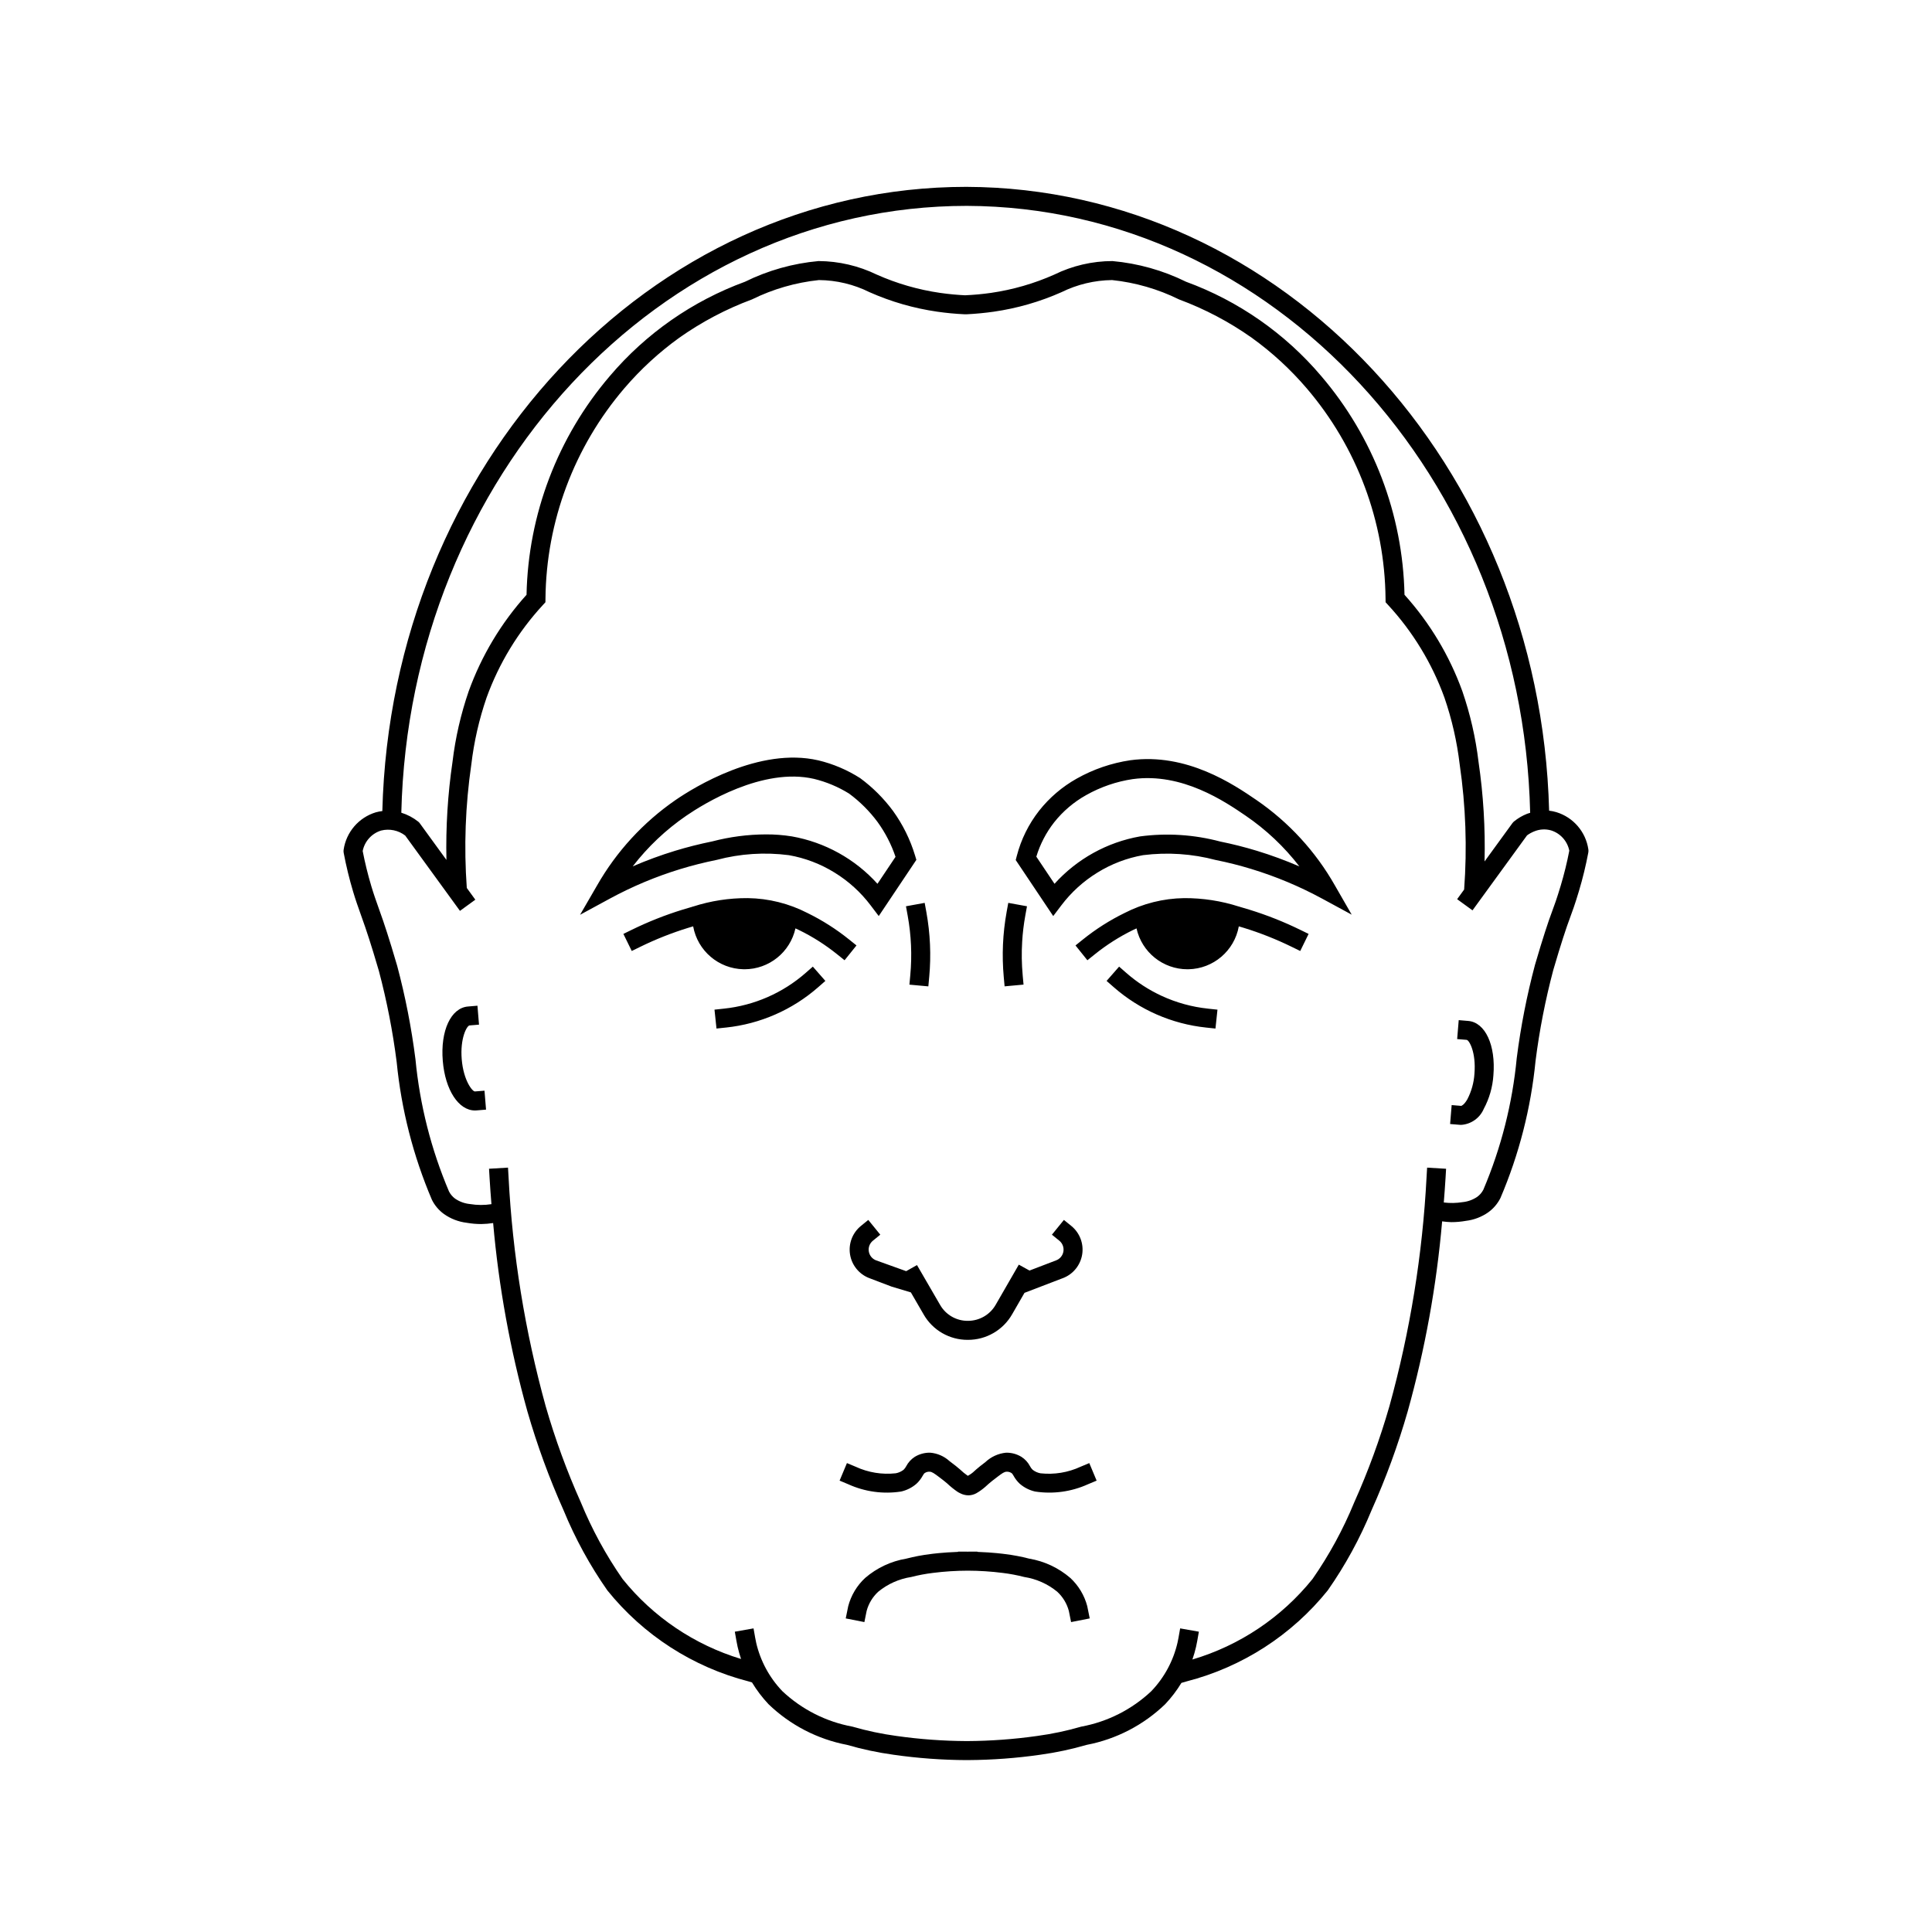
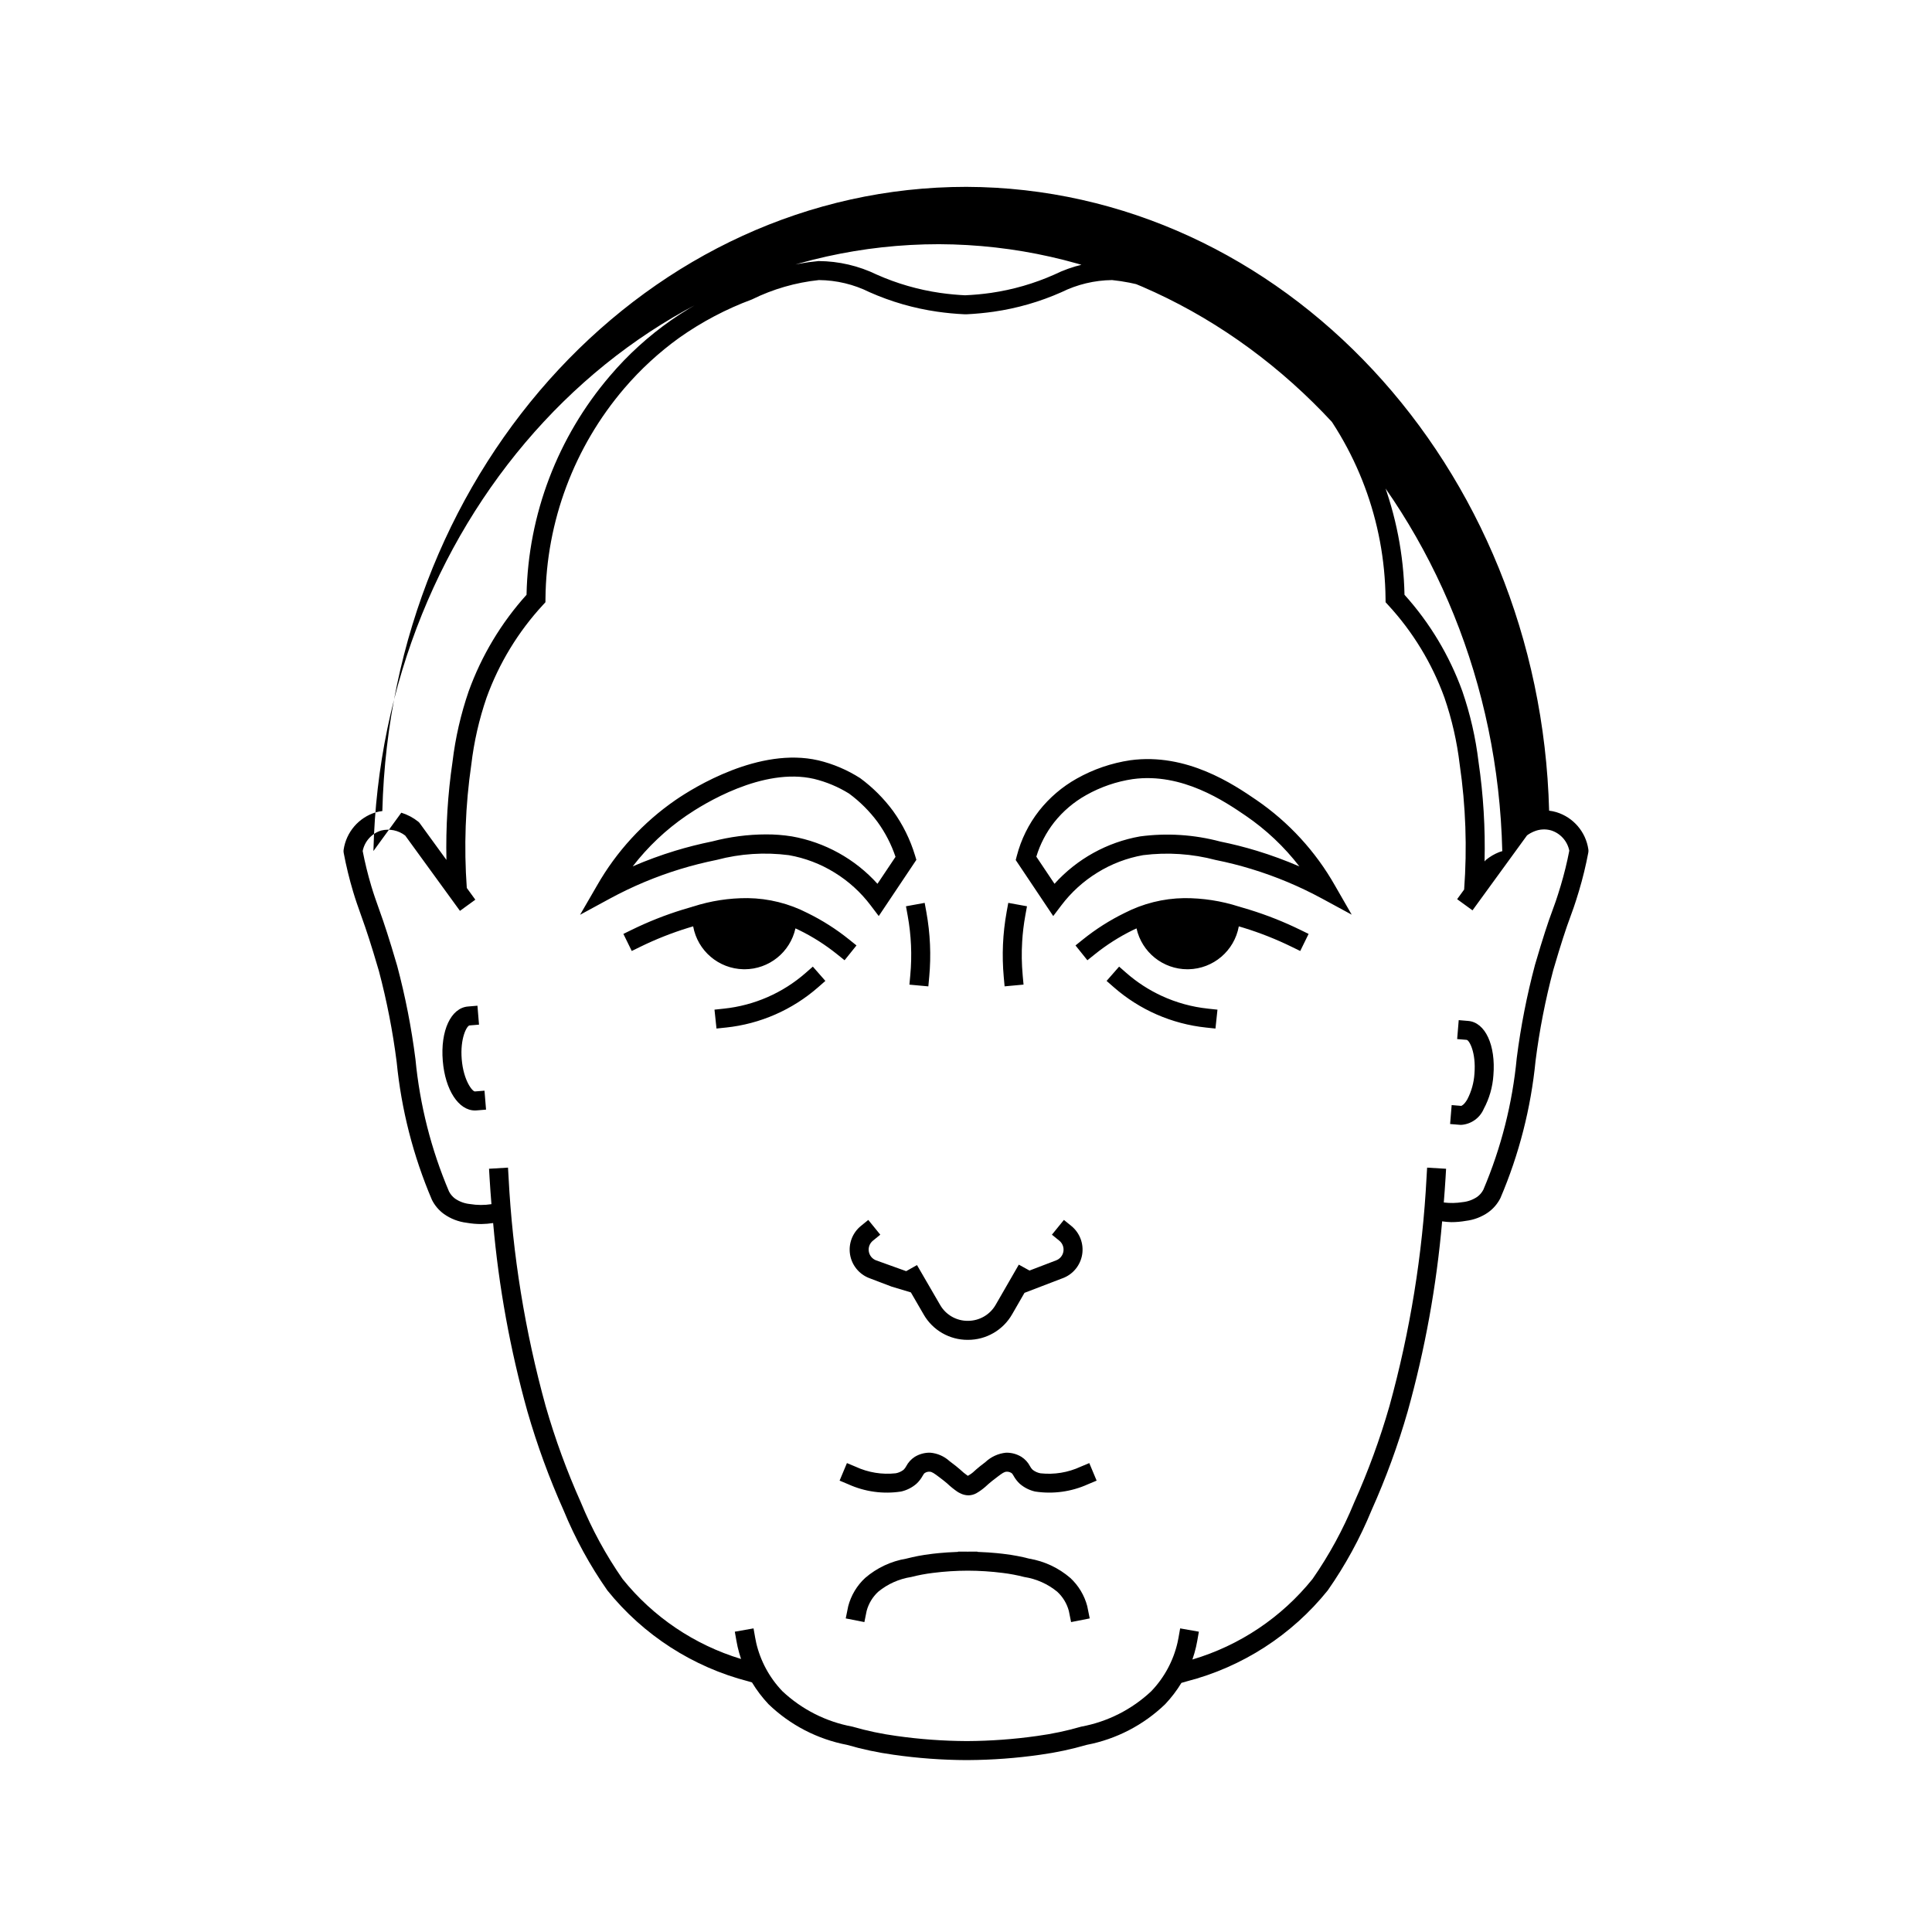
<svg xmlns="http://www.w3.org/2000/svg" fill="#000000" width="800px" height="800px" version="1.1" viewBox="144 144 512 512">
-   <path d="m488.53 390.39 2.262 1.105-2.215 4.527-2.262-1.105c-4.09-2-8.328-3.684-12.68-5.023-0.457-0.141-0.887-0.262-1.336-0.398v-0.004c-1.172 6.484-6.754 11.242-13.34 11.371l-0.273 0.004c-6.481-0.004-12.09-4.504-13.496-10.832-0.32 0.152-0.691 0.316-0.977 0.453-3.586 1.758-6.969 3.91-10.078 6.414l-1.965 1.578-3.152-3.93 1.965-1.578c3.402-2.738 7.098-5.09 11.023-7.012 4.891-2.519 10.301-3.871 15.805-3.949 4.93-0.023 9.836 0.73 14.527 2.242l0.125-0.004v0.039c0.883 0.258 1.762 0.512 2.652 0.785v0.004c4.602 1.422 9.086 3.199 13.414 5.312zm76.402-21.305c0.043 0.281 0.039 0.562-0.012 0.84-0.648 3.449-1.48 6.863-2.488 10.227-1.09 3.633-1.766 5.453-2.383 7.125-0.266 0.723-0.523 1.41-0.801 2.223-0.016 0.047-1.512 4.336-3.621 11.598-2.094 7.898-3.66 15.926-4.688 24.031-1.23 12.523-4.367 24.789-9.309 36.363-0.762 1.516-1.879 2.824-3.262 3.809-1.754 1.219-3.781 1.988-5.902 2.238-1.277 0.227-2.57 0.34-3.867 0.34-0.809-0.027-1.617-0.094-2.418-0.207-1.477 17.043-4.531 33.91-9.133 50.387-2.566 8.938-5.766 17.68-9.57 26.164-3.078 7.492-6.973 14.621-11.617 21.254-9.543 11.859-22.664 20.316-37.402 24.109l-1.375 0.398h0.004c-1.234 2.027-2.676 3.918-4.305 5.644-5.742 5.531-12.969 9.277-20.801 10.777-4.051 1.176-8.18 2.051-12.359 2.625-6.305 0.902-12.664 1.371-19.031 1.41l-0.117 0.004h-0.156v-0.004h-0.004c-0.066 0.004-0.129 0.008-0.195 0.004-6.457-0.027-12.902-0.5-19.297-1.414-4.176-0.574-8.305-1.449-12.355-2.625-7.832-1.5-15.059-5.242-20.801-10.777-1.66-1.766-3.133-3.699-4.383-5.773l-0.922-0.27c-14.738-3.793-27.855-12.25-37.398-24.105-4.641-6.629-8.535-13.754-11.609-21.238-3.801-8.492-7-17.242-9.582-26.184-4.559-16.332-7.602-33.051-9.086-49.941-1.039 0.16-2.082 0.25-3.133 0.266-1.301 0.004-2.598-0.113-3.883-0.336-2.156-0.262-4.215-1.051-5.992-2.301-1.359-0.977-2.461-2.273-3.211-3.773-4.957-11.625-8.109-23.938-9.344-36.52-1.035-8.141-2.609-16.203-4.711-24.137-2.121-7.297-3.617-11.605-3.633-11.637l-1.238-3.519c-0.699-1.969-1.273-3.566-1.965-5.879-1.008-3.379-1.844-6.809-2.496-10.273-0.051-0.277-0.055-0.562-0.012-0.84 0.688-4.664 4-8.516 8.512-9.891 0.57-0.16 1.152-0.273 1.742-0.34 2.324-91.645 70.832-165.42 154.77-165.42 83.789 0.277 152.07 74 154.44 165.32 0.648 0.074 1.289 0.203 1.918 0.391 4.492 1.367 7.797 5.207 8.48 9.855zm-314.58-9.711c1.641 0.508 3.172 1.32 4.512 2.391 0.152 0.125 0.285 0.27 0.398 0.43l7.047 9.691c-0.191-8.699 0.348-17.398 1.613-26.004 0.762-6.367 2.199-12.633 4.285-18.695 3.41-9.434 8.617-18.113 15.332-25.566 0.434-21.297 8.238-41.785 22.082-57.977 9.574-11.285 21.914-19.891 35.812-24.98 6.109-3.012 12.723-4.871 19.508-5.481 5.344 0.031 10.613 1.258 15.422 3.594 5.332 2.371 10.961 3.996 16.734 4.836 2.5 0.359 4.758 0.547 6.668 0.641l0.004-0.004c2.301-0.098 4.598-0.309 6.879-0.637 5.773-0.84 11.402-2.465 16.734-4.836 4.801-2.356 10.074-3.586 15.422-3.594 6.785 0.609 13.398 2.469 19.508 5.481 13.898 5.086 26.238 13.695 35.812 24.98 13.844 16.191 21.648 36.68 22.082 57.977 6.715 7.449 11.922 16.133 15.332 25.562 2.086 6.066 3.523 12.332 4.285 18.699 1.285 8.742 1.82 17.582 1.598 26.414l7.387-10.16 0.004 0.004c0.113-0.16 0.246-0.305 0.398-0.434 1.035-0.848 2.195-1.531 3.441-2.027 0.285-0.113 0.574-0.18 0.859-0.273-2.094-88.816-68.234-160.58-149.29-160.85-81.422 0-147.76 71.754-149.87 160.82zm309.53 10.074c-0.504-2.551-2.367-4.621-4.852-5.391-1.488-0.418-3.07-0.316-4.492 0.289-0.656 0.266-1.281 0.613-1.855 1.035l-14.453 19.871-4.074-2.961 1.855-2.551v-0.004c0.82-11.047 0.43-22.152-1.172-33.113-0.711-6.039-2.066-11.984-4.043-17.734-3.297-9.109-8.379-17.465-14.949-24.578l-0.652-0.711-0.012-0.965c-0.199-20.445-7.594-40.168-20.879-55.711-4.312-5.043-9.207-9.551-14.59-13.426-5.945-4.199-12.414-7.609-19.238-10.141-5.57-2.75-11.582-4.488-17.758-5.137-4.656 0.055-9.242 1.152-13.422 3.215-5.711 2.535-11.746 4.273-17.93 5.164-2.363 0.336-4.762 0.566-7.141 0.684l-0.578 0.004c-2.5-0.117-4.902-0.348-7.262-0.688h-0.004c-6.188-0.891-12.223-2.629-17.934-5.164-4.172-2.078-8.762-3.176-13.422-3.215-6.176 0.648-12.188 2.387-17.758 5.137-6.824 2.531-13.289 5.941-19.238 10.141-5.379 3.875-10.277 8.383-14.59 13.426-13.285 15.543-20.68 35.266-20.879 55.711l-0.012 0.965-0.652 0.711c-6.57 7.113-11.652 15.473-14.949 24.578-1.977 5.75-3.332 11.695-4.043 17.734-1.578 10.824-1.977 21.781-1.195 32.691l2.262 3.113-4.074 2.961-14.508-19.957c-1.816-1.395-4.168-1.883-6.387-1.328-2.5 0.777-4.375 2.859-4.883 5.426 0.598 3.098 1.367 6.231 2.285 9.301 0.664 2.215 1.211 3.746 1.883 5.633l1.254 3.566s1.531 4.402 3.703 11.875l0.004 0.004c2.172 8.148 3.793 16.434 4.856 24.801 1.152 12.07 4.152 23.895 8.895 35.055 0.383 0.738 0.93 1.383 1.598 1.879 1.172 0.809 2.535 1.305 3.953 1.441 1.883 0.316 3.805 0.328 5.691 0.031-0.184-2.277-0.355-4.562-0.492-6.867l-0.148-2.516 5.027-0.301 0.148 2.516v0.004c1.059 20.531 4.359 40.887 9.836 60.703 2.504 8.703 5.617 17.215 9.316 25.48 2.934 7.152 6.641 13.961 11.055 20.305 8.094 10.074 19.043 17.465 31.41 21.207-0.359-1.055-0.664-2.125-0.914-3.215-0.117-0.527-0.219-1.039-0.305-1.535l-0.438-2.481 4.961-0.875 0.438 2.481c0.078 0.422 0.164 0.859 0.262 1.305l-0.004 0.004c1.117 4.836 3.519 9.281 6.957 12.863 5.156 4.844 11.598 8.102 18.555 9.383 3.832 1.113 7.742 1.938 11.695 2.473 6.152 0.871 12.359 1.324 18.574 1.355 0.031-0.004 0.066-0.004 0.098 0 6.215-0.031 12.422-0.484 18.574-1.355 3.957-0.535 7.863-1.359 11.699-2.473 6.957-1.281 13.398-4.539 18.551-9.383 3.438-3.586 5.84-8.031 6.957-12.871 0.098-0.441 0.188-0.875 0.262-1.301l0.438-2.481 4.961 0.875-0.438 2.481c-0.086 0.496-0.188 1.008-0.309 1.527v0.004c-0.262 1.137-0.586 2.258-0.969 3.359 12.535-3.711 23.645-11.16 31.844-21.348 4.41-6.34 8.113-13.145 11.043-20.289 3.707-8.266 6.824-16.785 9.328-25.496 5.473-19.816 8.773-40.172 9.84-60.703l0.148-2.516 5.027 0.301-0.148 2.516c-0.129 2.152-0.293 4.289-0.461 6.422v-0.004c1.648 0.207 3.324 0.176 4.965-0.09 1.371-0.133 2.684-0.602 3.832-1.359l0.082-0.059v-0.004c0.676-0.492 1.227-1.137 1.609-1.879 4.719-11.109 7.703-22.879 8.848-34.895 1.059-8.332 2.676-16.582 4.836-24.695 2.164-7.453 3.695-11.836 3.695-11.836 0.289-0.84 0.559-1.566 0.84-2.324 0.594-1.605 1.238-3.344 2.281-6.824 0.91-3.047 1.672-6.137 2.273-9.258zm-26.793 45.109-2.512-0.211-0.414 5.019 2.508 0.207c0.695 0.059 2.539 3.336 2.074 8.977v0.004c-0.148 2.367-0.793 4.676-1.887 6.781-0.828 1.438-1.523 1.734-1.633 1.734h-0.004l-2.512-0.211-0.414 5.019 2.508 0.207c0.129 0.012 0.27 0.016 0.414 0.016l0.004 0.004c2.644-0.172 4.965-1.816 6-4.254 1.473-2.742 2.34-5.773 2.547-8.883 0.656-7.973-2.152-14.031-6.68-14.41zm-35.305-35.871 4.434 7.711-7.816-4.242h-0.004c-5.977-3.246-12.266-5.879-18.77-7.863-3.074-0.938-6.234-1.738-9.398-2.375l-0.004 0.004c-6.285-1.672-12.832-2.109-19.285-1.297-4.301 0.758-8.418 2.328-12.129 4.633-3.699 2.273-6.941 5.223-9.559 8.688l-2.137 2.82-9.938-14.844 0.285-1.098v0.004c1.129-4.367 3.148-8.453 5.934-12.004 2.727-3.445 6.098-6.32 9.926-8.473 4.406-2.484 9.227-4.137 14.23-4.879 14.988-2.023 27.418 6.449 33.398 10.531 8.578 5.879 15.703 13.637 20.832 22.684zm-9.43-5.074c-4.008-5.203-8.816-9.742-14.242-13.445-5.461-3.723-16.82-11.488-29.879-9.699v-0.004c-4.348 0.645-8.535 2.078-12.363 4.234-3.281 1.828-6.176 4.285-8.508 7.231-2.125 2.711-3.727 5.797-4.723 9.094l4.816 7.191v0.004c5.949-6.594 13.926-11.016 22.672-12.562 7.109-0.949 14.34-0.484 21.273 1.367 3.144 0.629 6.469 1.469 9.691 2.449 3.828 1.168 7.586 2.551 11.262 4.141zm-36.523 34.289-0.004 0.004c-3.391-1.57-6.543-3.617-9.352-6.082l-1.895-1.66-3.32 3.789 1.895 1.66c6.852 6.008 15.395 9.742 24.453 10.699l2.504 0.266 0.531-5.008-2.504-0.266v-0.004c-4.262-0.445-8.422-1.594-12.312-3.394zm-80.852-13.352-1.965-1.578c-3.402-2.738-7.098-5.09-11.02-7.012-4.894-2.519-10.305-3.871-15.812-3.949-4.934-0.035-9.84 0.723-14.531 2.242l-0.121-0.004v0.039c-0.883 0.258-1.762 0.512-2.652 0.785h0.004c-4.606 1.422-9.09 3.199-13.414 5.316l-2.262 1.105 2.215 4.527 2.262-1.105h-0.004c4.09-2 8.332-3.684 12.684-5.023 0.457-0.141 0.887-0.266 1.336-0.402h-0.004c1.172 6.484 6.754 11.242 13.34 11.371l0.277 0.004c6.481-0.004 12.09-4.508 13.492-10.832 0.32 0.152 0.695 0.316 0.98 0.457 3.586 1.754 6.965 3.906 10.074 6.41l1.965 1.578zm13.566-7.894c0.945 5.203 1.18 10.512 0.691 15.777l-0.23 2.508 5.016 0.461 0.23-2.508 0.004-0.004c0.523-5.719 0.27-11.484-0.754-17.137l-0.453-2.481-4.957 0.902zm-60.176-12.363c-6.504 1.984-12.797 4.617-18.773 7.863l-7.871 4.273 4.492-7.75c5.148-9.023 12.27-16.773 20.824-22.672 4.922-3.379 22.227-14.102 37.816-10.504v-0.004c3.938 0.945 7.688 2.539 11.098 4.719 3.316 2.441 6.25 5.367 8.699 8.68 2.594 3.59 4.57 7.59 5.848 11.832l0.344 1.141-9.969 14.895-2.137-2.82c-2.613-3.465-5.856-6.414-9.555-8.691-3.711-2.301-7.828-3.871-12.129-4.625-6.387-0.828-12.875-0.406-19.098 1.246-3.363 0.684-6.523 1.484-9.59 2.418zm-1.469-4.82c3.219-0.98 6.539-1.816 9.867-2.492 4.644-1.215 9.422-1.84 14.223-1.855 2.305-0.012 4.606 0.168 6.879 0.531 8.742 1.551 16.719 5.969 22.668 12.562l4.785-7.144v-0.004c-1.109-3.293-2.711-6.398-4.746-9.215-2.129-2.871-4.672-5.414-7.547-7.535h0.004c-2.879-1.785-6.016-3.106-9.305-3.906-13.613-3.144-29.344 6.672-33.84 9.75-5.41 3.707-10.203 8.242-14.207 13.434 3.66-1.586 7.406-2.961 11.219-4.125zm34.617 32.352c-6.066 5.324-13.637 8.633-21.664 9.477l-2.504 0.266 0.531 5.008 2.504-0.266v0.004c9.062-0.953 17.605-4.691 24.453-10.699l1.895-1.66-3.32-3.789zm26.629 79.047-7.981-2.867c-1.02-0.387-1.75-1.289-1.922-2.363-0.172-1.074 0.242-2.16 1.086-2.844l1.957-1.59-3.18-3.91-1.957 1.59 0.004-0.004c-2.242 1.824-3.34 4.703-2.883 7.555 0.457 2.852 2.398 5.246 5.098 6.277l5.949 2.262 5.074 1.523 3.391 5.848v0.004c2.398 4.184 6.867 6.75 11.691 6.723h0.023-0.004c4.859 0.02 9.348-2.582 11.75-6.805l3.258-5.652 10.188-3.906 0.004 0.004c2.699-1.031 4.641-3.426 5.098-6.277 0.457-2.852-0.641-5.731-2.883-7.555l-1.957-1.59-3.18 3.91 1.957 1.59 0.004 0.004c0.844 0.684 1.258 1.77 1.086 2.844s-0.906 1.977-1.922 2.363l-7.066 2.703-2.832-1.566-6.117 10.617c-1.512 2.656-4.336 4.289-7.394 4.277h-0.016 0.004c-3.027 0.02-5.828-1.59-7.332-4.215l-6.129-10.562zm-114.26-47.629c-0.656 0.105-3.055-2.867-3.523-8.512s1.379-8.922 2.074-8.98l2.508-0.207-0.414-5.019-2.512 0.211c-4.527 0.375-7.34 6.438-6.676 14.414 0.641 7.719 4.191 13.137 8.527 13.137 0.145 0 0.285-0.008 0.43-0.016l2.508-0.207-0.41-5.019zm157.77 128.94c-3.106-2.68-6.883-4.453-10.93-5.129-2.07-0.539-4.176-0.938-6.301-1.199-0.371-0.055-3.273-0.441-7.402-0.59v-0.07l-2.519 0.012h-0.086l-2.519-0.012v0.07c-4.133 0.148-7.031 0.535-7.398 0.59-2.125 0.262-4.234 0.66-6.312 1.199-4.043 0.676-7.82 2.453-10.926 5.129-2.172 2.019-3.723 4.613-4.477 7.481l-0.656 3.234 4.941 0.973 0.602-2.973c0.527-1.953 1.594-3.715 3.082-5.082 2.512-2.055 5.527-3.398 8.734-3.894 1.879-0.484 3.789-0.844 5.715-1.078 3.07-0.391 6.164-0.59 9.258-0.598 3.098 0.008 6.191 0.207 9.262 0.598 1.93 0.234 3.84 0.594 5.719 1.078 3.203 0.496 6.219 1.84 8.727 3.894 1.488 1.367 2.559 3.129 3.082 5.082l0.598 2.973 4.941-0.973-0.656-3.234h0.004c-0.754-2.867-2.309-5.461-4.481-7.481zm-17.422-156.79 5.016-0.461-0.23-2.508 0.004 0.004c-0.27-2.945-0.316-5.906-0.137-8.859 0.137-2.32 0.414-4.633 0.828-6.918l0.449-2.477-4.957-0.902-0.453 2.481 0.004-0.004c-1.02 5.652-1.273 11.418-0.754 17.137zm-9.543 134.89c0.719-0.02 1.426-0.207 2.055-0.555l0.637-0.391v0.004c0.812-0.531 1.574-1.133 2.277-1.801l0.375-0.336c0.527-0.457 1.207-1.012 2.5-1.977 1.039-0.781 1.609-1.191 2.223-1.207 0.438-0.023 0.875 0.09 1.25 0.324 0.234 0.148 0.305 0.25 0.609 0.766h-0.004c0.434 0.785 0.988 1.5 1.645 2.113 1.164 1.008 2.559 1.711 4.062 2.051 4.746 0.727 9.605 0.059 13.98-1.918l2.32-0.973-1.945-4.648-2.324 0.973c-3.312 1.535-6.984 2.133-10.613 1.734-0.758-0.141-1.469-0.461-2.074-0.934-0.289-0.277-0.527-0.602-0.707-0.957-0.523-1-1.297-1.848-2.246-2.457-1.234-0.762-2.66-1.145-4.106-1.113-2.047 0.203-3.969 1.082-5.465 2.492-1.027 0.766-1.801 1.398-2.406 1.922l-0.473 0.426c-0.527 0.512-1.129 0.945-1.781 1.289-0.742-0.516-1.441-1.09-2.094-1.715-0.602-0.523-1.375-1.156-2.766-2.191h0.004c-1.41-1.281-3.199-2.062-5.098-2.223-1.449-0.035-2.879 0.352-4.113 1.109-0.949 0.613-1.723 1.461-2.246 2.461-0.18 0.355-0.418 0.68-0.703 0.957-0.605 0.473-1.32 0.793-2.074 0.93-3.633 0.402-7.305-0.195-10.617-1.73l-2.324-0.973-1.945 4.648 2.32 0.973c4.375 1.984 9.234 2.652 13.984 1.918 1.5-0.34 2.894-1.043 4.059-2.051 0.66-0.613 1.215-1.328 1.645-2.113 0.301-0.516 0.375-0.617 0.605-0.766 0.375-0.238 0.812-0.352 1.258-0.324 0.609 0.016 1.18 0.426 2.602 1.496 0.902 0.676 1.586 1.23 2.019 1.602 0.84 0.797 1.738 1.523 2.688 2.184 0.254 0.168 0.52 0.316 0.797 0.441 0.656 0.34 1.383 0.527 2.121 0.539z" />
+   <path d="m488.53 390.39 2.262 1.105-2.215 4.527-2.262-1.105c-4.09-2-8.328-3.684-12.68-5.023-0.457-0.141-0.887-0.262-1.336-0.398v-0.004c-1.172 6.484-6.754 11.242-13.34 11.371l-0.273 0.004c-6.481-0.004-12.09-4.504-13.496-10.832-0.32 0.152-0.691 0.316-0.977 0.453-3.586 1.758-6.969 3.91-10.078 6.414l-1.965 1.578-3.152-3.93 1.965-1.578c3.402-2.738 7.098-5.09 11.023-7.012 4.891-2.519 10.301-3.871 15.805-3.949 4.93-0.023 9.836 0.73 14.527 2.242l0.125-0.004v0.039c0.883 0.258 1.762 0.512 2.652 0.785v0.004c4.602 1.422 9.086 3.199 13.414 5.312zm76.402-21.305c0.043 0.281 0.039 0.562-0.012 0.84-0.648 3.449-1.48 6.863-2.488 10.227-1.09 3.633-1.766 5.453-2.383 7.125-0.266 0.723-0.523 1.41-0.801 2.223-0.016 0.047-1.512 4.336-3.621 11.598-2.094 7.898-3.66 15.926-4.688 24.031-1.23 12.523-4.367 24.789-9.309 36.363-0.762 1.516-1.879 2.824-3.262 3.809-1.754 1.219-3.781 1.988-5.902 2.238-1.277 0.227-2.57 0.34-3.867 0.34-0.809-0.027-1.617-0.094-2.418-0.207-1.477 17.043-4.531 33.91-9.133 50.387-2.566 8.938-5.766 17.68-9.57 26.164-3.078 7.492-6.973 14.621-11.617 21.254-9.543 11.859-22.664 20.316-37.402 24.109l-1.375 0.398h0.004c-1.234 2.027-2.676 3.918-4.305 5.644-5.742 5.531-12.969 9.277-20.801 10.777-4.051 1.176-8.18 2.051-12.359 2.625-6.305 0.902-12.664 1.371-19.031 1.41l-0.117 0.004h-0.156v-0.004h-0.004c-0.066 0.004-0.129 0.008-0.195 0.004-6.457-0.027-12.902-0.5-19.297-1.414-4.176-0.574-8.305-1.449-12.355-2.625-7.832-1.5-15.059-5.242-20.801-10.777-1.66-1.766-3.133-3.699-4.383-5.773l-0.922-0.27c-14.738-3.793-27.855-12.25-37.398-24.105-4.641-6.629-8.535-13.754-11.609-21.238-3.801-8.492-7-17.242-9.582-26.184-4.559-16.332-7.602-33.051-9.086-49.941-1.039 0.16-2.082 0.25-3.133 0.266-1.301 0.004-2.598-0.113-3.883-0.336-2.156-0.262-4.215-1.051-5.992-2.301-1.359-0.977-2.461-2.273-3.211-3.773-4.957-11.625-8.109-23.938-9.344-36.52-1.035-8.141-2.609-16.203-4.711-24.137-2.121-7.297-3.617-11.605-3.633-11.637l-1.238-3.519c-0.699-1.969-1.273-3.566-1.965-5.879-1.008-3.379-1.844-6.809-2.496-10.273-0.051-0.277-0.055-0.562-0.012-0.84 0.688-4.664 4-8.516 8.512-9.891 0.57-0.16 1.152-0.273 1.742-0.34 2.324-91.645 70.832-165.42 154.77-165.42 83.789 0.277 152.07 74 154.44 165.32 0.648 0.074 1.289 0.203 1.918 0.391 4.492 1.367 7.797 5.207 8.48 9.855zm-314.58-9.711c1.641 0.508 3.172 1.32 4.512 2.391 0.152 0.125 0.285 0.27 0.398 0.43l7.047 9.691c-0.191-8.699 0.348-17.398 1.613-26.004 0.762-6.367 2.199-12.633 4.285-18.695 3.41-9.434 8.617-18.113 15.332-25.566 0.434-21.297 8.238-41.785 22.082-57.977 9.574-11.285 21.914-19.891 35.812-24.98 6.109-3.012 12.723-4.871 19.508-5.481 5.344 0.031 10.613 1.258 15.422 3.594 5.332 2.371 10.961 3.996 16.734 4.836 2.5 0.359 4.758 0.547 6.668 0.641l0.004-0.004c2.301-0.098 4.598-0.309 6.879-0.637 5.773-0.84 11.402-2.465 16.734-4.836 4.801-2.356 10.074-3.586 15.422-3.594 6.785 0.609 13.398 2.469 19.508 5.481 13.898 5.086 26.238 13.695 35.812 24.98 13.844 16.191 21.648 36.68 22.082 57.977 6.715 7.449 11.922 16.133 15.332 25.562 2.086 6.066 3.523 12.332 4.285 18.699 1.285 8.742 1.82 17.582 1.598 26.414c0.113-0.16 0.246-0.305 0.398-0.434 1.035-0.848 2.195-1.531 3.441-2.027 0.285-0.113 0.574-0.18 0.859-0.273-2.094-88.816-68.234-160.58-149.29-160.85-81.422 0-147.76 71.754-149.87 160.82zm309.53 10.074c-0.504-2.551-2.367-4.621-4.852-5.391-1.488-0.418-3.07-0.316-4.492 0.289-0.656 0.266-1.281 0.613-1.855 1.035l-14.453 19.871-4.074-2.961 1.855-2.551v-0.004c0.82-11.047 0.43-22.152-1.172-33.113-0.711-6.039-2.066-11.984-4.043-17.734-3.297-9.109-8.379-17.465-14.949-24.578l-0.652-0.711-0.012-0.965c-0.199-20.445-7.594-40.168-20.879-55.711-4.312-5.043-9.207-9.551-14.59-13.426-5.945-4.199-12.414-7.609-19.238-10.141-5.57-2.75-11.582-4.488-17.758-5.137-4.656 0.055-9.242 1.152-13.422 3.215-5.711 2.535-11.746 4.273-17.93 5.164-2.363 0.336-4.762 0.566-7.141 0.684l-0.578 0.004c-2.5-0.117-4.902-0.348-7.262-0.688h-0.004c-6.188-0.891-12.223-2.629-17.934-5.164-4.172-2.078-8.762-3.176-13.422-3.215-6.176 0.648-12.188 2.387-17.758 5.137-6.824 2.531-13.289 5.941-19.238 10.141-5.379 3.875-10.277 8.383-14.59 13.426-13.285 15.543-20.68 35.266-20.879 55.711l-0.012 0.965-0.652 0.711c-6.57 7.113-11.652 15.473-14.949 24.578-1.977 5.75-3.332 11.695-4.043 17.734-1.578 10.824-1.977 21.781-1.195 32.691l2.262 3.113-4.074 2.961-14.508-19.957c-1.816-1.395-4.168-1.883-6.387-1.328-2.5 0.777-4.375 2.859-4.883 5.426 0.598 3.098 1.367 6.231 2.285 9.301 0.664 2.215 1.211 3.746 1.883 5.633l1.254 3.566s1.531 4.402 3.703 11.875l0.004 0.004c2.172 8.148 3.793 16.434 4.856 24.801 1.152 12.07 4.152 23.895 8.895 35.055 0.383 0.738 0.93 1.383 1.598 1.879 1.172 0.809 2.535 1.305 3.953 1.441 1.883 0.316 3.805 0.328 5.691 0.031-0.184-2.277-0.355-4.562-0.492-6.867l-0.148-2.516 5.027-0.301 0.148 2.516v0.004c1.059 20.531 4.359 40.887 9.836 60.703 2.504 8.703 5.617 17.215 9.316 25.48 2.934 7.152 6.641 13.961 11.055 20.305 8.094 10.074 19.043 17.465 31.41 21.207-0.359-1.055-0.664-2.125-0.914-3.215-0.117-0.527-0.219-1.039-0.305-1.535l-0.438-2.481 4.961-0.875 0.438 2.481c0.078 0.422 0.164 0.859 0.262 1.305l-0.004 0.004c1.117 4.836 3.519 9.281 6.957 12.863 5.156 4.844 11.598 8.102 18.555 9.383 3.832 1.113 7.742 1.938 11.695 2.473 6.152 0.871 12.359 1.324 18.574 1.355 0.031-0.004 0.066-0.004 0.098 0 6.215-0.031 12.422-0.484 18.574-1.355 3.957-0.535 7.863-1.359 11.699-2.473 6.957-1.281 13.398-4.539 18.551-9.383 3.438-3.586 5.84-8.031 6.957-12.871 0.098-0.441 0.188-0.875 0.262-1.301l0.438-2.481 4.961 0.875-0.438 2.481c-0.086 0.496-0.188 1.008-0.309 1.527v0.004c-0.262 1.137-0.586 2.258-0.969 3.359 12.535-3.711 23.645-11.16 31.844-21.348 4.41-6.34 8.113-13.145 11.043-20.289 3.707-8.266 6.824-16.785 9.328-25.496 5.473-19.816 8.773-40.172 9.84-60.703l0.148-2.516 5.027 0.301-0.148 2.516c-0.129 2.152-0.293 4.289-0.461 6.422v-0.004c1.648 0.207 3.324 0.176 4.965-0.09 1.371-0.133 2.684-0.602 3.832-1.359l0.082-0.059v-0.004c0.676-0.492 1.227-1.137 1.609-1.879 4.719-11.109 7.703-22.879 8.848-34.895 1.059-8.332 2.676-16.582 4.836-24.695 2.164-7.453 3.695-11.836 3.695-11.836 0.289-0.84 0.559-1.566 0.84-2.324 0.594-1.605 1.238-3.344 2.281-6.824 0.91-3.047 1.672-6.137 2.273-9.258zm-26.793 45.109-2.512-0.211-0.414 5.019 2.508 0.207c0.695 0.059 2.539 3.336 2.074 8.977v0.004c-0.148 2.367-0.793 4.676-1.887 6.781-0.828 1.438-1.523 1.734-1.633 1.734h-0.004l-2.512-0.211-0.414 5.019 2.508 0.207c0.129 0.012 0.27 0.016 0.414 0.016l0.004 0.004c2.644-0.172 4.965-1.816 6-4.254 1.473-2.742 2.34-5.773 2.547-8.883 0.656-7.973-2.152-14.031-6.68-14.41zm-35.305-35.871 4.434 7.711-7.816-4.242h-0.004c-5.977-3.246-12.266-5.879-18.77-7.863-3.074-0.938-6.234-1.738-9.398-2.375l-0.004 0.004c-6.285-1.672-12.832-2.109-19.285-1.297-4.301 0.758-8.418 2.328-12.129 4.633-3.699 2.273-6.941 5.223-9.559 8.688l-2.137 2.82-9.938-14.844 0.285-1.098v0.004c1.129-4.367 3.148-8.453 5.934-12.004 2.727-3.445 6.098-6.32 9.926-8.473 4.406-2.484 9.227-4.137 14.23-4.879 14.988-2.023 27.418 6.449 33.398 10.531 8.578 5.879 15.703 13.637 20.832 22.684zm-9.43-5.074c-4.008-5.203-8.816-9.742-14.242-13.445-5.461-3.723-16.82-11.488-29.879-9.699v-0.004c-4.348 0.645-8.535 2.078-12.363 4.234-3.281 1.828-6.176 4.285-8.508 7.231-2.125 2.711-3.727 5.797-4.723 9.094l4.816 7.191v0.004c5.949-6.594 13.926-11.016 22.672-12.562 7.109-0.949 14.34-0.484 21.273 1.367 3.144 0.629 6.469 1.469 9.691 2.449 3.828 1.168 7.586 2.551 11.262 4.141zm-36.523 34.289-0.004 0.004c-3.391-1.57-6.543-3.617-9.352-6.082l-1.895-1.66-3.32 3.789 1.895 1.66c6.852 6.008 15.395 9.742 24.453 10.699l2.504 0.266 0.531-5.008-2.504-0.266v-0.004c-4.262-0.445-8.422-1.594-12.312-3.394zm-80.852-13.352-1.965-1.578c-3.402-2.738-7.098-5.09-11.02-7.012-4.894-2.519-10.305-3.871-15.812-3.949-4.934-0.035-9.84 0.723-14.531 2.242l-0.121-0.004v0.039c-0.883 0.258-1.762 0.512-2.652 0.785h0.004c-4.606 1.422-9.09 3.199-13.414 5.316l-2.262 1.105 2.215 4.527 2.262-1.105h-0.004c4.09-2 8.332-3.684 12.684-5.023 0.457-0.141 0.887-0.266 1.336-0.402h-0.004c1.172 6.484 6.754 11.242 13.34 11.371l0.277 0.004c6.481-0.004 12.09-4.508 13.492-10.832 0.32 0.152 0.695 0.316 0.98 0.457 3.586 1.754 6.965 3.906 10.074 6.41l1.965 1.578zm13.566-7.894c0.945 5.203 1.18 10.512 0.691 15.777l-0.23 2.508 5.016 0.461 0.23-2.508 0.004-0.004c0.523-5.719 0.27-11.484-0.754-17.137l-0.453-2.481-4.957 0.902zm-60.176-12.363c-6.504 1.984-12.797 4.617-18.773 7.863l-7.871 4.273 4.492-7.75c5.148-9.023 12.27-16.773 20.824-22.672 4.922-3.379 22.227-14.102 37.816-10.504v-0.004c3.938 0.945 7.688 2.539 11.098 4.719 3.316 2.441 6.25 5.367 8.699 8.68 2.594 3.59 4.57 7.59 5.848 11.832l0.344 1.141-9.969 14.895-2.137-2.82c-2.613-3.465-5.856-6.414-9.555-8.691-3.711-2.301-7.828-3.871-12.129-4.625-6.387-0.828-12.875-0.406-19.098 1.246-3.363 0.684-6.523 1.484-9.59 2.418zm-1.469-4.82c3.219-0.98 6.539-1.816 9.867-2.492 4.644-1.215 9.422-1.84 14.223-1.855 2.305-0.012 4.606 0.168 6.879 0.531 8.742 1.551 16.719 5.969 22.668 12.562l4.785-7.144v-0.004c-1.109-3.293-2.711-6.398-4.746-9.215-2.129-2.871-4.672-5.414-7.547-7.535h0.004c-2.879-1.785-6.016-3.106-9.305-3.906-13.613-3.144-29.344 6.672-33.84 9.75-5.41 3.707-10.203 8.242-14.207 13.434 3.66-1.586 7.406-2.961 11.219-4.125zm34.617 32.352c-6.066 5.324-13.637 8.633-21.664 9.477l-2.504 0.266 0.531 5.008 2.504-0.266v0.004c9.062-0.953 17.605-4.691 24.453-10.699l1.895-1.66-3.32-3.789zm26.629 79.047-7.981-2.867c-1.02-0.387-1.75-1.289-1.922-2.363-0.172-1.074 0.242-2.16 1.086-2.844l1.957-1.59-3.18-3.91-1.957 1.59 0.004-0.004c-2.242 1.824-3.34 4.703-2.883 7.555 0.457 2.852 2.398 5.246 5.098 6.277l5.949 2.262 5.074 1.523 3.391 5.848v0.004c2.398 4.184 6.867 6.75 11.691 6.723h0.023-0.004c4.859 0.02 9.348-2.582 11.75-6.805l3.258-5.652 10.188-3.906 0.004 0.004c2.699-1.031 4.641-3.426 5.098-6.277 0.457-2.852-0.641-5.731-2.883-7.555l-1.957-1.59-3.18 3.91 1.957 1.59 0.004 0.004c0.844 0.684 1.258 1.77 1.086 2.844s-0.906 1.977-1.922 2.363l-7.066 2.703-2.832-1.566-6.117 10.617c-1.512 2.656-4.336 4.289-7.394 4.277h-0.016 0.004c-3.027 0.02-5.828-1.59-7.332-4.215l-6.129-10.562zm-114.26-47.629c-0.656 0.105-3.055-2.867-3.523-8.512s1.379-8.922 2.074-8.98l2.508-0.207-0.414-5.019-2.512 0.211c-4.527 0.375-7.34 6.438-6.676 14.414 0.641 7.719 4.191 13.137 8.527 13.137 0.145 0 0.285-0.008 0.43-0.016l2.508-0.207-0.41-5.019zm157.77 128.94c-3.106-2.68-6.883-4.453-10.93-5.129-2.07-0.539-4.176-0.938-6.301-1.199-0.371-0.055-3.273-0.441-7.402-0.59v-0.07l-2.519 0.012h-0.086l-2.519-0.012v0.07c-4.133 0.148-7.031 0.535-7.398 0.59-2.125 0.262-4.234 0.66-6.312 1.199-4.043 0.676-7.82 2.453-10.926 5.129-2.172 2.019-3.723 4.613-4.477 7.481l-0.656 3.234 4.941 0.973 0.602-2.973c0.527-1.953 1.594-3.715 3.082-5.082 2.512-2.055 5.527-3.398 8.734-3.894 1.879-0.484 3.789-0.844 5.715-1.078 3.07-0.391 6.164-0.59 9.258-0.598 3.098 0.008 6.191 0.207 9.262 0.598 1.93 0.234 3.84 0.594 5.719 1.078 3.203 0.496 6.219 1.84 8.727 3.894 1.488 1.367 2.559 3.129 3.082 5.082l0.598 2.973 4.941-0.973-0.656-3.234h0.004c-0.754-2.867-2.309-5.461-4.481-7.481zm-17.422-156.79 5.016-0.461-0.23-2.508 0.004 0.004c-0.27-2.945-0.316-5.906-0.137-8.859 0.137-2.32 0.414-4.633 0.828-6.918l0.449-2.477-4.957-0.902-0.453 2.481 0.004-0.004c-1.02 5.652-1.273 11.418-0.754 17.137zm-9.543 134.89c0.719-0.02 1.426-0.207 2.055-0.555l0.637-0.391v0.004c0.812-0.531 1.574-1.133 2.277-1.801l0.375-0.336c0.527-0.457 1.207-1.012 2.5-1.977 1.039-0.781 1.609-1.191 2.223-1.207 0.438-0.023 0.875 0.09 1.25 0.324 0.234 0.148 0.305 0.25 0.609 0.766h-0.004c0.434 0.785 0.988 1.5 1.645 2.113 1.164 1.008 2.559 1.711 4.062 2.051 4.746 0.727 9.605 0.059 13.98-1.918l2.32-0.973-1.945-4.648-2.324 0.973c-3.312 1.535-6.984 2.133-10.613 1.734-0.758-0.141-1.469-0.461-2.074-0.934-0.289-0.277-0.527-0.602-0.707-0.957-0.523-1-1.297-1.848-2.246-2.457-1.234-0.762-2.66-1.145-4.106-1.113-2.047 0.203-3.969 1.082-5.465 2.492-1.027 0.766-1.801 1.398-2.406 1.922l-0.473 0.426c-0.527 0.512-1.129 0.945-1.781 1.289-0.742-0.516-1.441-1.09-2.094-1.715-0.602-0.523-1.375-1.156-2.766-2.191h0.004c-1.41-1.281-3.199-2.062-5.098-2.223-1.449-0.035-2.879 0.352-4.113 1.109-0.949 0.613-1.723 1.461-2.246 2.461-0.18 0.355-0.418 0.68-0.703 0.957-0.605 0.473-1.32 0.793-2.074 0.93-3.633 0.402-7.305-0.195-10.617-1.73l-2.324-0.973-1.945 4.648 2.32 0.973c4.375 1.984 9.234 2.652 13.984 1.918 1.5-0.34 2.894-1.043 4.059-2.051 0.66-0.613 1.215-1.328 1.645-2.113 0.301-0.516 0.375-0.617 0.605-0.766 0.375-0.238 0.812-0.352 1.258-0.324 0.609 0.016 1.18 0.426 2.602 1.496 0.902 0.676 1.586 1.23 2.019 1.602 0.84 0.797 1.738 1.523 2.688 2.184 0.254 0.168 0.52 0.316 0.797 0.441 0.656 0.34 1.383 0.527 2.121 0.539z" />
</svg>